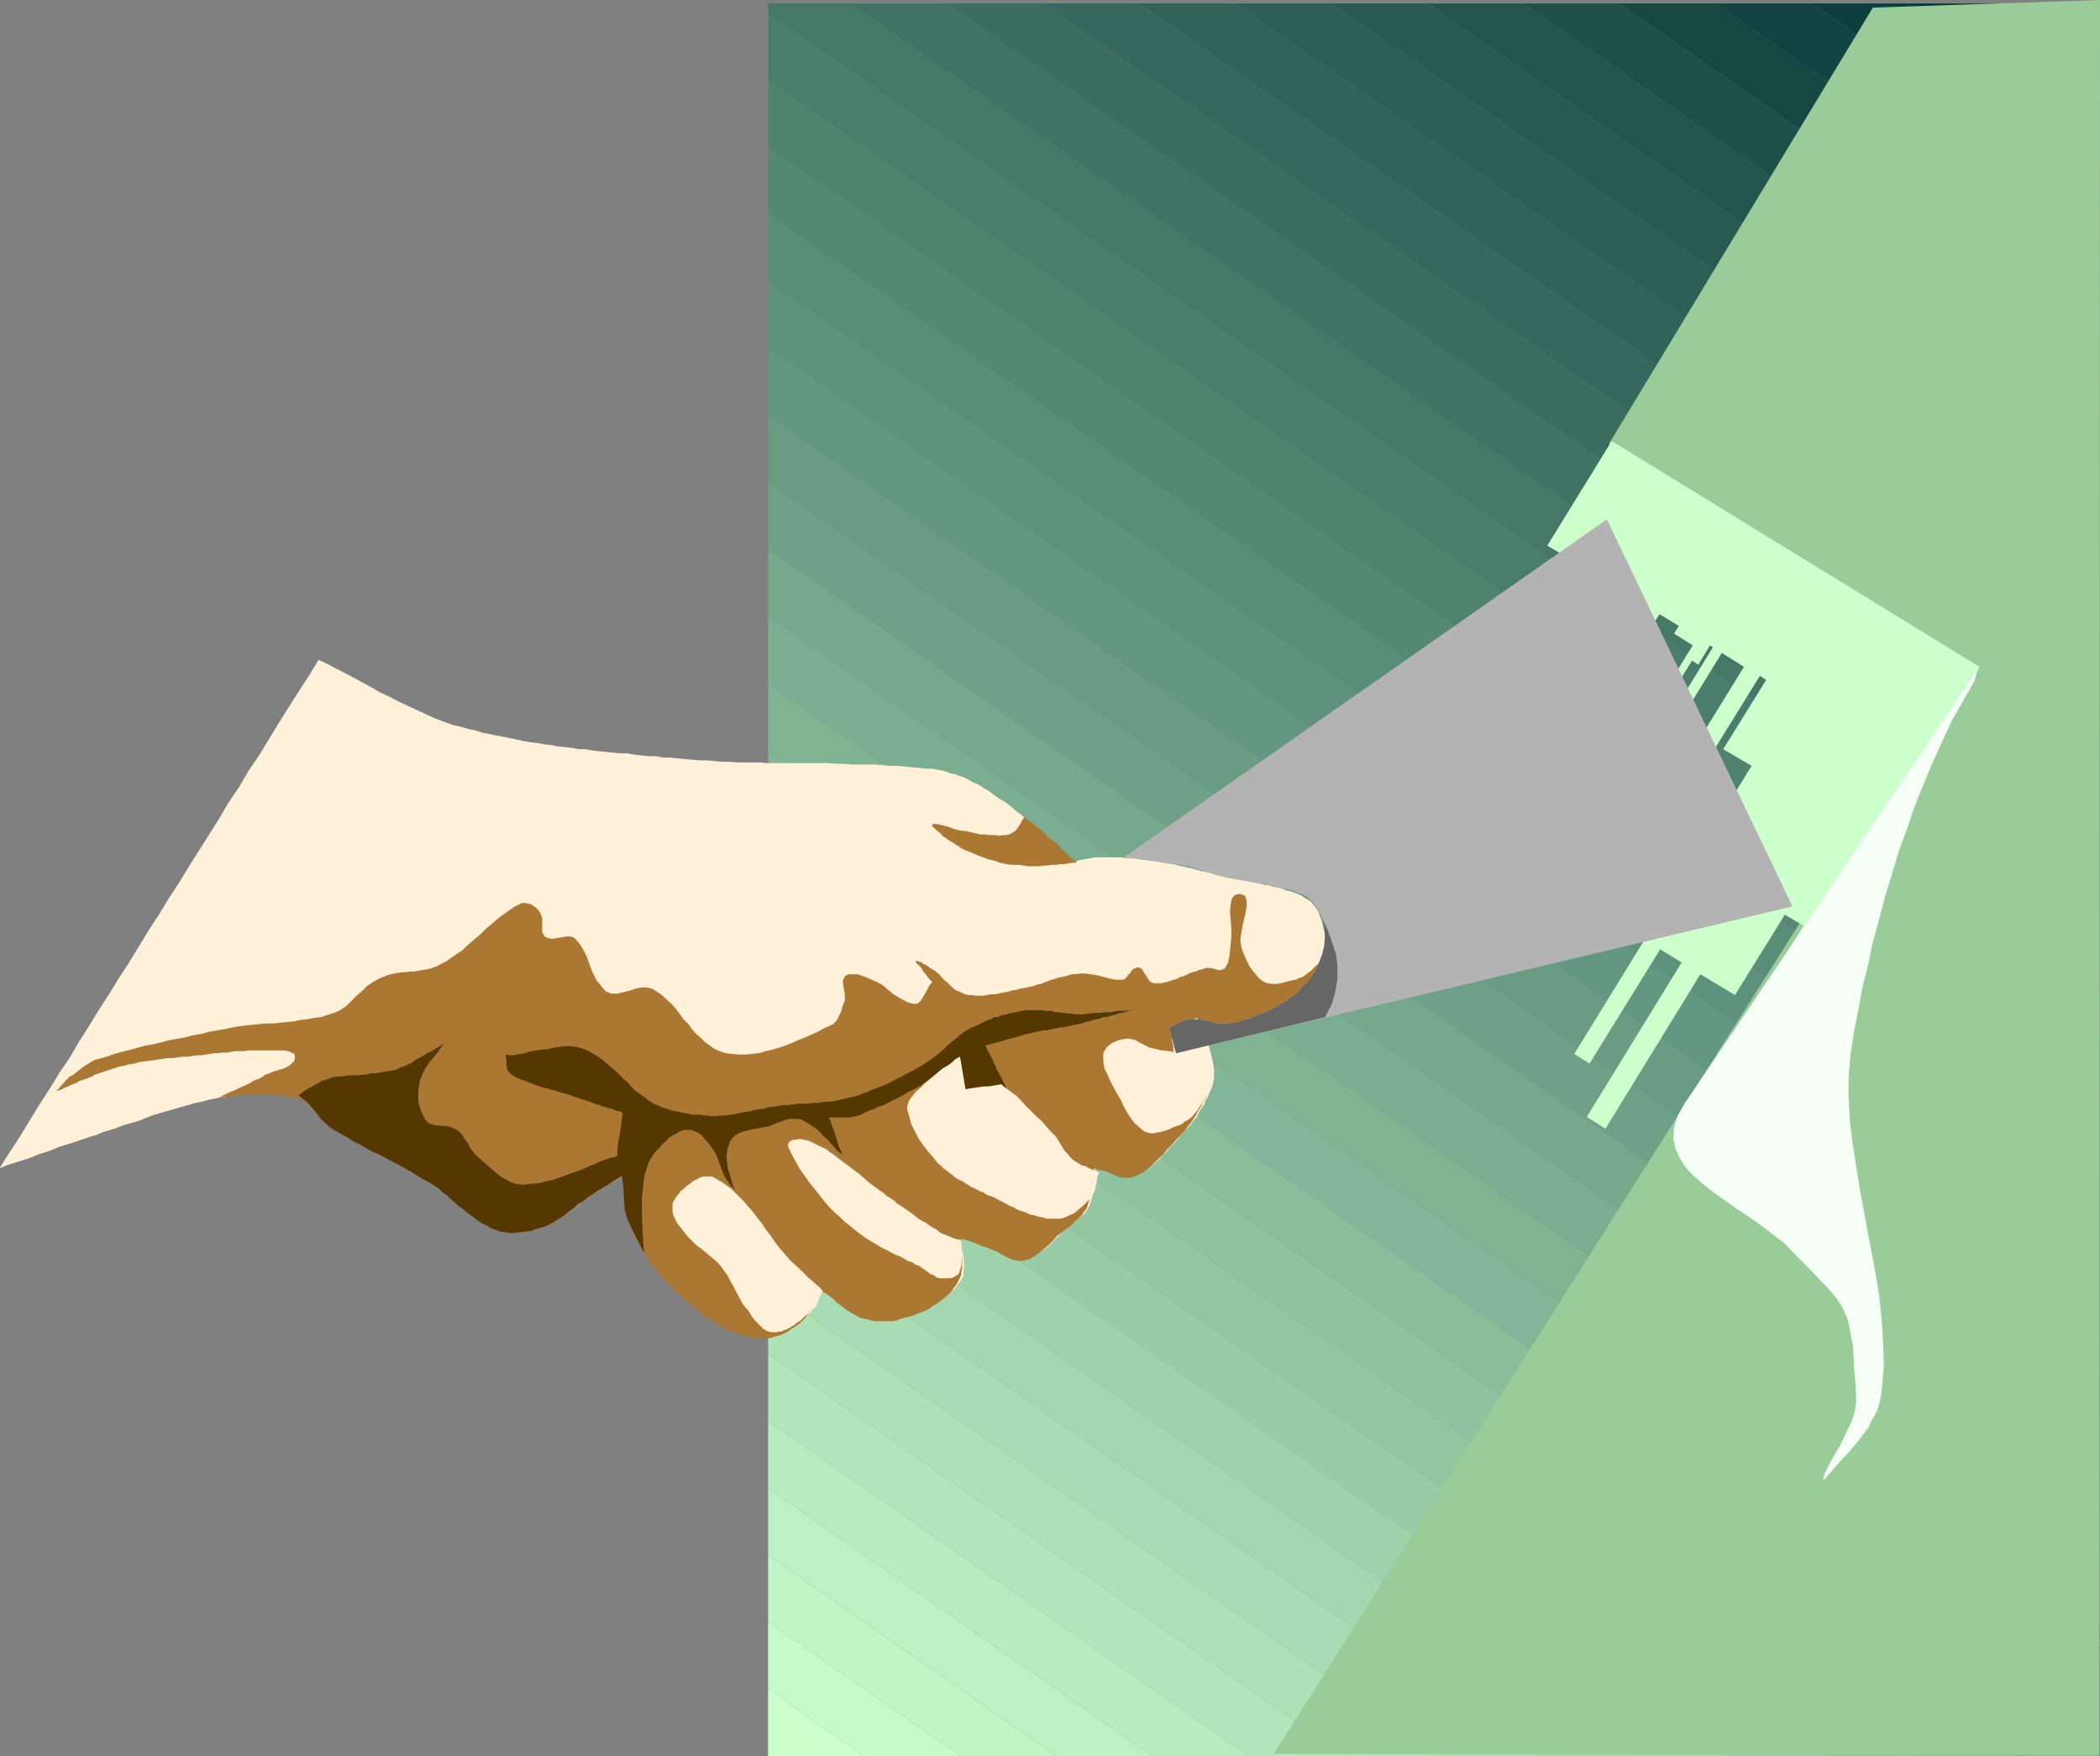
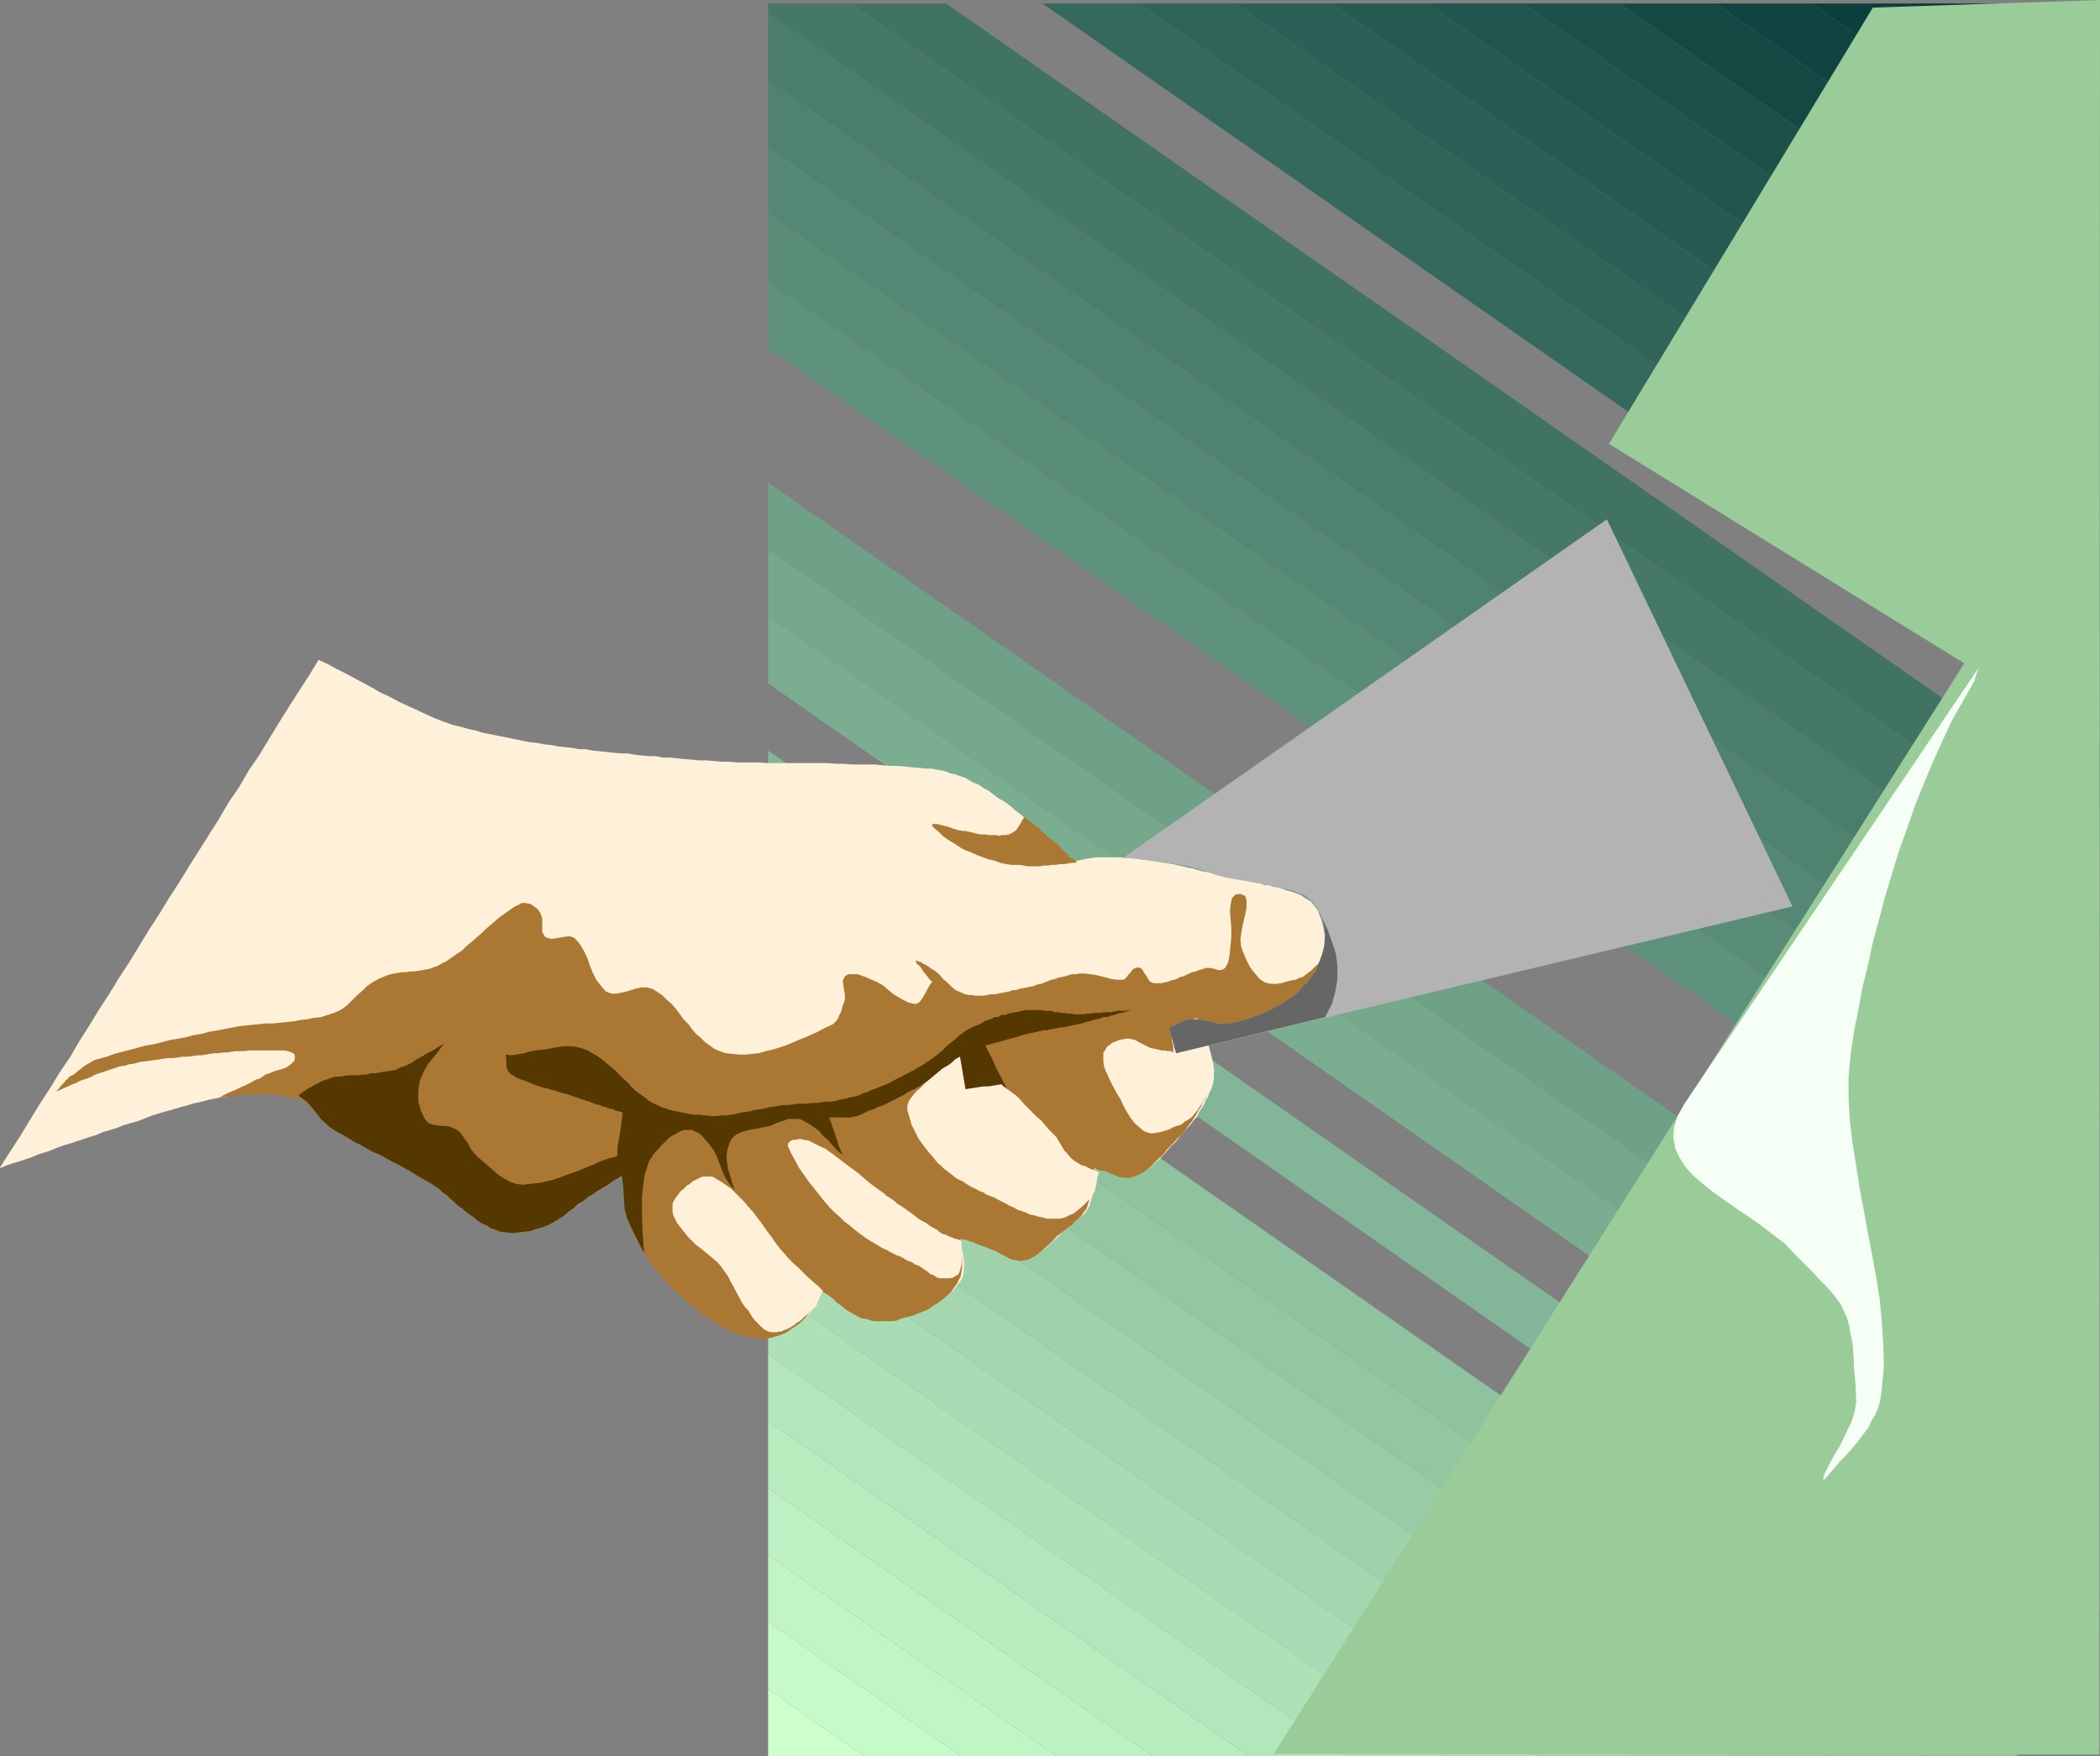
<svg xmlns="http://www.w3.org/2000/svg" xmlns:ns1="http://sodipodi.sourceforge.net/DTD/sodipodi-0.dtd" xmlns:ns2="http://www.inkscape.org/namespaces/inkscape" version="1.0" width="129.638mm" height="108.43mm" id="svg53" ns1:docname="Putty Knife.wmf">
  <rect width="100%" height="100%" fill="#808080" stroke="none" />
  <ns1:namedview id="namedview53" pagecolor="#ffffff" bordercolor="#000000" borderopacity="0.25" ns2:showpageshadow="2" ns2:pageopacity="0.0" ns2:pagecheckerboard="0" ns2:deskcolor="#d1d1d1" ns2:document-units="mm" />
  <defs id="defs1">
    <pattern id="WMFhbasepattern" patternUnits="userSpaceOnUse" width="6" height="6" x="0" y="0" />
  </defs>
  <path style="fill:#003333;fill-opacity:1;fill-rule:evenodd;stroke:none" d="M 489.809,16.483 V 0.808 h -22.301 z" id="path1" />
  <path style="fill:#063939;fill-opacity:1;fill-rule:evenodd;stroke:none" d="M 489.809,16.483 V 31.997 L 445.046,0.808 h 22.462 z" id="path2" />
  <path style="fill:#0b3e3c;fill-opacity:1;fill-rule:evenodd;stroke:none" d="M 489.809,31.997 V 47.51 L 422.745,0.808 H 445.046 L 489.809,31.997 Z" id="path3" />
  <path style="fill:#104341;fill-opacity:1;fill-rule:evenodd;stroke:none" d="M 489.809,47.51 V 63.347 L 400.283,0.808 h 22.462 z" id="path4" />
  <path style="fill:#154843;fill-opacity:1;fill-rule:evenodd;stroke:none" d="M 489.809,63.347 V 79.022 L 377.82,0.808 h 22.462 z" id="path5" />
  <path style="fill:#1d5049;fill-opacity:1;fill-rule:evenodd;stroke:none" d="M 489.809,78.86 V 94.535 L 355.358,0.808 h 22.462 L 489.809,79.022 v 0 z" id="path6" />
  <path style="fill:#22554e;fill-opacity:1;fill-rule:evenodd;stroke:none" d="M 489.809,94.535 V 110.211 L 333.057,0.808 H 355.358 L 489.809,94.535 Z" id="path7" />
  <path style="fill:#275a50;fill-opacity:1;fill-rule:evenodd;stroke:none" d="m 489.809,110.211 v 15.675 L 310.595,0.808 h 22.462 z" id="path8" />
  <path style="fill:#2c5f55;fill-opacity:1;fill-rule:evenodd;stroke:none" d="m 489.809,125.886 v 15.675 L 288.132,0.808 h 22.462 L 489.809,125.886 Z" id="path9" />
  <path style="fill:#316458;fill-opacity:1;fill-rule:evenodd;stroke:none" d="m 489.809,141.561 v 15.675 L 265.67,0.808 h 22.462 z" id="path10" />
  <path style="fill:#36695d;fill-opacity:1;fill-rule:evenodd;stroke:none" d="m 489.809,157.074 v 15.675 L 243.208,0.808 H 265.67 L 489.809,157.236 v 0 z" id="path11" />
-   <path style="fill:#3b6e5f;fill-opacity:1;fill-rule:evenodd;stroke:none" d="M 489.809,172.749 V 188.425 L 220.745,0.808 h 22.462 z" id="path12" />
+   <path style="fill:#3b6e5f;fill-opacity:1;fill-rule:evenodd;stroke:none" d="M 489.809,172.749 V 188.425 h 22.462 z" id="path12" />
  <path style="fill:#407364;fill-opacity:1;fill-rule:evenodd;stroke:none" d="m 489.809,188.425 v 15.675 L 198.445,0.808 h 22.301 L 489.809,188.425 Z" id="path13" />
  <path style="fill:#457867;fill-opacity:1;fill-rule:evenodd;stroke:none" d="m 489.809,204.1 v 15.675 L 179.214,3.07 V 0.808 h 19.23 z" id="path14" />
  <path style="fill:#4a7d6c;fill-opacity:1;fill-rule:evenodd;stroke:none" d="m 489.809,219.775 v 15.514 L 179.214,18.745 V 3.07 L 489.809,219.775 Z" id="path15" />
  <path style="fill:#50836f;fill-opacity:1;fill-rule:evenodd;stroke:none" d="m 489.809,235.288 v 15.675 L 179.214,34.421 V 18.745 l 310.595,216.543 z" id="path16" />
  <path style="fill:#558874;fill-opacity:1;fill-rule:evenodd;stroke:none" d="m 489.809,250.963 v 15.675 L 179.214,49.934 V 34.421 L 489.809,250.963 Z" id="path17" />
  <path style="fill:#5a8d77;fill-opacity:1;fill-rule:evenodd;stroke:none" d="M 489.809,266.639 V 282.314 L 179.214,65.771 V 49.934 Z" id="path18" />
  <path style="fill:#5f927c;fill-opacity:1;fill-rule:evenodd;stroke:none" d="m 489.809,282.314 v 15.675 L 179.214,81.284 V 65.771 L 489.809,282.314 Z" id="path19" />
-   <path style="fill:#649781;fill-opacity:1;fill-rule:evenodd;stroke:none" d="m 489.809,297.989 v 15.514 L 179.214,97.121 V 81.284 Z" id="path20" />
-   <path style="fill:#699c83;fill-opacity:1;fill-rule:evenodd;stroke:none" d="m 489.809,313.502 v 15.675 L 179.214,112.635 V 97.121 Z" id="path21" />
  <path style="fill:#6ea188;fill-opacity:1;fill-rule:evenodd;stroke:none" d="m 489.809,329.177 v 15.675 L 179.214,128.148 V 112.635 l 310.595,216.543 z" id="path22" />
  <path style="fill:#76a98b;fill-opacity:1;fill-rule:evenodd;stroke:none" d="m 489.809,344.853 v 15.675 L 179.214,143.823 v -15.675 z" id="path23" />
  <path style="fill:#7bae90;fill-opacity:1;fill-rule:evenodd;stroke:none" d="M 489.809,360.528 V 376.041 L 179.214,159.498 v -15.675 z" id="path24" />
-   <path style="fill:#80b392;fill-opacity:1;fill-rule:evenodd;stroke:none" d="m 489.809,376.041 v 15.675 L 179.214,175.173 V 159.498 L 489.809,376.041 Z" id="path25" />
  <path style="fill:#83b698;fill-opacity:1;fill-rule:evenodd;stroke:none" d="m 489.809,391.716 v 15.675 L 179.214,190.687 v -15.514 z" id="path26" />
-   <path style="fill:#8abd9a;fill-opacity:1;fill-rule:evenodd;stroke:none" d="m 489.809,407.391 v 2.424 H 470.902 L 179.214,206.524 v -15.837 z" id="path27" />
  <path style="fill:#8fc29f;fill-opacity:1;fill-rule:evenodd;stroke:none" d="M 470.902,409.815 H 448.439 L 179.214,222.037 V 206.524 l 291.688,203.292 z" id="path28" />
  <path style="fill:#94c7a1;fill-opacity:1;fill-rule:evenodd;stroke:none" d="M 448.439,409.815 H 425.977 L 179.214,237.874 v -15.837 l 269.225,187.778 z" id="path29" />
  <path style="fill:#99cca6;fill-opacity:1;fill-rule:evenodd;stroke:none" d="M 425.977,409.815 H 403.676 L 179.214,253.387 v -15.514 l 246.763,171.941 z" id="path30" />
  <path style="fill:#9fd2aa;fill-opacity:1;fill-rule:evenodd;stroke:none" d="M 403.676,409.815 H 381.052 L 179.214,269.063 v -15.675 l 224.462,156.428 z" id="path31" />
  <path style="fill:#a4d7af;fill-opacity:1;fill-rule:evenodd;stroke:none" d="M 381.052,409.815 H 358.752 L 179.214,284.576 v -15.514 l 201.838,140.753 z" id="path32" />
  <path style="fill:#a9dcb4;fill-opacity:1;fill-rule:evenodd;stroke:none" d="M 358.752,409.815 H 336.289 L 179.214,300.413 v -15.837 l 179.537,125.239 z" id="path33" />
  <path style="fill:#aee1b6;fill-opacity:1;fill-rule:evenodd;stroke:none" d="M 336.289,409.815 H 313.827 L 179.214,315.926 V 300.413 l 157.075,109.403 z" id="path34" />
  <path style="fill:#b3e6bb;fill-opacity:1;fill-rule:evenodd;stroke:none" d="M 313.827,409.815 H 291.364 L 179.214,331.601 v -15.675 l 134.613,93.889 z" id="path35" />
  <path style="fill:#b8ebbe;fill-opacity:1;fill-rule:evenodd;stroke:none" d="M 291.364,409.815 H 268.902 l -89.688,-62.539 v -15.675 l 112.15,78.214 z" id="path36" />
  <path style="fill:#bdf0c3;fill-opacity:1;fill-rule:evenodd;stroke:none" d="M 268.902,409.815 H 246.44 L 179.214,362.952 v -15.675 l 89.688,62.539 z" id="path37" />
  <path style="fill:#c2f5c5;fill-opacity:1;fill-rule:evenodd;stroke:none" d="M 246.44,409.815 H 224.139 L 179.214,378.465 v -15.514 l 67.226,46.864 z" id="path38" />
  <path style="fill:#c7faca;fill-opacity:1;fill-rule:evenodd;stroke:none" d="M 224.139,409.815 H 201.515 L 179.214,394.14 v -15.675 l 44.925,31.35 z" id="path39" />
  <path style="fill:#ccffcc;fill-opacity:1;fill-rule:evenodd;stroke:none" d="M 201.515,409.815 H 179.214 V 394.14 l 22.301,15.675 z" id="path40" />
  <path style="fill:#99cc99;fill-opacity:1;fill-rule:evenodd;stroke:none" d="M 458.297,154.812 375.396,103.585 436.966,1.778 489.971,0 l -0.162,409.492 -192.627,-0.162 z" id="path41" />
-   <path style="fill:#ccffcc;fill-opacity:1;fill-rule:evenodd;stroke:none" d="m 372.649,134.45 3.717,2.262 -19.069,31.189 2.101,1.293 19.069,-31.027 2.909,1.616 -0.97,1.778 1.454,0.808 1.131,-1.616 1.454,0.97 -39.754,64.316 2.909,1.778 39.592,-64.478 4.525,2.747 -1.131,1.778 4.363,2.747 -25.533,41.531 1.454,0.808 23.917,-38.784 1.454,0.97 2.747,-4.525 0.646,0.485 -18.099,29.411 2.101,1.293 18.099,-29.411 5.171,3.232 -33.451,54.297 3.555,2.101 33.613,-54.297 1.454,0.97 -10.019,16.16 6.626,3.878 -41.37,67.225 3.555,2.262 16.483,-26.664 5.01,3.07 -22.139,36.037 4.363,2.747 22.139,-36.037 8.08,4.848 11.635,-18.745 4.363,2.586 -24.886,40.561 2.747,1.778 63.186,-102.777 -85.81,-52.681 -15.029,24.401 4.363,2.586 -9.858,16.16 4.363,2.747 -17.453,26.179 2.747,1.778 27.472,-42.339 z" id="path42" />
  <path style="fill:#fff0d9;fill-opacity:1;fill-rule:evenodd;stroke:none" d="m 0,272.456 2.262,-3.555 2.424,-3.717 2.262,-3.717 2.262,-3.717 2.424,-3.717 2.262,-3.717 2.424,-3.555 2.262,-3.878 2.262,-3.555 2.262,-3.717 2.424,-3.717 2.262,-3.717 2.424,-3.717 2.262,-3.717 2.262,-3.717 2.424,-3.717 2.262,-3.717 2.424,-3.717 2.262,-3.717 2.262,-3.555 2.424,-3.878 2.262,-3.555 2.262,-3.878 2.424,-3.555 2.262,-3.878 2.424,-3.555 2.262,-3.717 2.262,-3.717 2.424,-3.878 2.262,-3.555 2.424,-3.717 2.262,-3.717 2.101,0.97 2.101,1.131 1.939,0.97 2.101,1.131 2.101,1.131 2.101,1.131 1.939,1.131 2.101,0.97 2.101,1.131 2.101,0.97 2.101,0.97 2.101,0.97 2.101,0.97 2.101,0.808 2.262,0.808 2.101,0.485 1.616,0.485 1.616,0.323 1.454,0.485 1.616,0.323 1.616,0.323 1.616,0.323 1.616,0.323 1.616,0.323 1.454,0.323 1.778,0.323 1.616,0.162 1.616,0.323 1.616,0.162 1.616,0.323 1.616,0.162 1.616,0.162 1.616,0.323 h 1.616 l 1.616,0.323 1.616,0.162 1.616,0.162 1.616,0.162 1.778,0.162 h 1.454 l 1.778,0.323 1.616,0.162 1.616,0.162 h 1.616 l 1.616,0.323 h 1.616 l 1.616,0.162 1.616,0.162 1.778,0.162 1.778,0.162 h 1.778 l 1.778,0.162 1.778,0.162 h 1.778 l 1.778,0.162 h 1.778 1.778 1.778 l 1.778,0.162 h 1.778 1.778 1.778 1.778 1.778 1.778 1.778 1.778 l 1.939,0.162 h 1.616 l 1.939,0.162 h 1.616 1.778 1.939 l 1.778,0.162 1.778,0.162 h 1.616 l 1.939,0.162 1.616,0.162 1.778,0.162 1.778,0.162 h 0.97 l 0.97,0.162 0.808,0.162 0.97,0.162 0.97,0.323 0.808,0.323 0.97,0.162 0.808,0.323 0.97,0.323 0.808,0.323 0.808,0.485 0.808,0.485 0.97,0.323 0.808,0.485 0.646,0.485 0.97,0.485 1.293,0.97 1.293,0.97 1.454,0.808 1.293,0.97 1.293,1.131 1.293,0.97 1.131,1.131 1.293,0.97 1.293,1.131 1.293,1.131 1.131,1.131 1.454,0.97 1.131,1.131 1.293,1.131 1.293,1.131 1.293,0.97 0.97,-0.323 0.808,-0.162 0.97,-0.162 0.97,-0.162 0.97,-0.162 h 0.97 0.97 0.97 0.97 0.97 0.97 l 0.97,0.162 h 0.97 1.131 l 0.808,0.162 0.97,0.162 h 1.131 l 1.131,0.162 1.131,0.162 0.97,0.323 1.131,0.162 0.97,0.162 1.131,0.162 1.131,0.323 0.97,0.162 1.131,0.323 1.131,0.162 0.97,0.323 1.131,0.323 1.131,0.162 1.131,0.323 0.97,0.162 0.97,0.323 h 1.131 l 0.97,0.323 0.97,0.162 0.97,0.162 1.131,0.323 0.97,0.162 0.97,0.162 0.808,0.323 0.97,0.162 0.808,0.162 0.808,0.323 h 0.97 l 0.808,0.323 0.808,0.162 0.97,0.162 0.808,0.323 0.808,0.323 0.97,0.162 0.808,0.323 0.808,0.323 0.808,0.323 0.646,0.485 0.808,0.485 0.808,0.485 0.485,0.646 0.646,0.808 0.485,0.646 0.323,0.97 0.323,0.808 0.323,0.97 0.162,0.808 0.485,2.101 v 2.101 l -0.162,2.101 -0.808,1.939 -0.323,1.131 -0.646,0.97 -0.485,0.97 -0.646,1.131 -0.808,0.808 -0.808,0.97 -0.808,0.808 -0.808,0.646 -0.808,0.646 -0.646,0.485 -0.808,0.485 -0.808,0.485 -0.646,0.485 -0.808,0.485 -0.97,0.485 -0.646,0.485 -0.97,0.485 -0.808,0.323 -0.808,0.323 -0.808,0.485 -0.97,0.162 -0.808,0.323 -0.808,0.323 -0.808,0.162 -0.808,0.162 -0.646,0.162 -0.646,0.162 h -0.808 -0.646 -0.646 l -0.808,-0.162 h -0.646 l -0.808,-0.162 h -0.646 l -0.808,-0.162 h -0.646 -0.808 -0.646 l -0.646,-0.162 h -0.808 l 0.646,1.454 0.646,1.454 0.808,1.616 0.646,1.454 0.646,1.454 0.485,1.616 0.485,1.454 0.323,1.616 0.162,0.97 -0.162,0.808 -0.162,0.97 -0.323,0.97 -0.485,0.97 -0.323,0.97 -0.485,0.646 -0.323,0.97 -0.646,0.97 -0.646,0.97 -0.485,1.131 -0.808,0.808 -0.646,0.97 -0.808,0.808 -0.808,0.97 -0.808,0.808 -0.97,1.293 -1.293,1.293 -1.131,1.293 -1.131,1.293 -1.293,1.131 -1.293,1.131 -1.454,0.808 -1.454,0.808 -1.131,0.162 h -1.293 -1.293 l -1.293,-0.323 -1.293,-0.323 -1.131,-0.485 -1.293,-0.162 -1.131,-0.323 -0.323,2.262 v 2.262 l -0.323,2.101 -0.646,2.101 -0.485,0.808 -0.485,0.808 -0.808,0.808 -0.808,0.646 -0.808,0.646 -0.808,0.646 -0.808,0.646 -0.808,0.646 -0.97,0.97 -0.97,0.97 -0.97,0.97 -0.97,0.97 -1.131,0.808 -1.131,0.808 -1.131,0.646 -1.293,0.323 -1.131,0.162 -1.131,-0.162 -1.131,-0.323 -1.131,-0.646 -1.131,-0.646 -1.131,-0.485 -1.131,-0.485 -1.131,-0.485 -0.808,-0.162 -0.97,-0.162 -0.646,-0.323 h -0.97 l -0.808,-0.323 -0.808,-0.162 -0.97,-0.162 -0.646,-0.162 0.162,2.101 0.485,2.101 0.162,2.101 -0.162,2.101 -0.323,0.97 -0.485,0.808 -0.646,0.808 -0.646,0.808 -0.646,0.808 -0.808,0.646 -0.97,0.646 -0.808,0.646 -0.97,0.808 -1.131,0.485 -1.293,0.646 -1.131,0.485 -1.131,0.485 -1.293,0.323 -1.293,0.323 -1.131,0.323 -0.97,0.162 -0.97,0.162 h -1.131 -1.131 -1.131 l -0.808,-0.162 -1.131,-0.162 -0.97,-0.323 -1.293,-0.485 -1.293,-0.646 -1.293,-0.808 -1.293,-0.646 -1.131,-0.808 -1.293,-0.97 -1.131,-0.646 -1.293,-0.808 -0.485,0.808 -0.485,0.808 -0.485,0.97 -0.323,0.808 -0.485,0.97 -0.485,0.808 -0.646,0.646 -0.646,0.646 -0.808,0.646 -0.97,0.808 -0.97,0.646 -1.131,0.646 -0.97,0.485 -1.131,0.323 -0.97,0.323 -1.293,0.162 h -0.808 -0.646 -0.808 l -0.646,-0.162 -0.808,-0.162 -0.808,-0.162 -0.646,-0.162 -0.808,-0.162 -0.646,-0.323 -0.808,-0.323 -0.646,-0.323 -0.808,-0.162 -0.646,-0.485 -0.646,-0.162 -0.808,-0.485 -0.646,-0.323 -0.808,-0.646 -0.97,-0.485 -0.808,-0.646 -0.97,-0.808 -0.97,-0.646 -0.97,-0.646 -0.808,-0.808 -0.808,-0.808 -0.97,-0.646 -0.808,-0.808 -0.808,-0.808 -0.808,-0.808 -0.808,-0.97 -0.646,-0.808 -0.97,-0.808 -0.646,-0.808 -1.131,-1.454 -0.97,-1.454 -0.97,-1.454 -0.97,-1.616 -0.97,-1.454 -0.646,-1.616 -0.808,-1.616 -0.808,-1.616 -0.646,-2.424 -0.485,-2.424 -0.323,-2.586 -0.323,-2.424 -1.131,0.808 -0.97,0.485 -1.131,0.646 -0.97,0.808 -1.131,0.646 -0.97,0.646 -0.97,0.646 -1.131,0.646 -1.131,0.808 -1.131,0.97 -1.293,0.808 -1.131,0.97 -1.131,0.808 -1.293,0.808 -1.293,0.646 -1.454,0.485 -1.131,0.485 -1.454,0.323 -1.454,0.162 -1.293,0.162 h -1.454 -1.293 l -1.293,-0.162 -1.293,-0.485 -1.131,-0.485 -0.97,-0.485 -0.97,-0.485 -0.97,-0.808 -0.97,-0.646 -0.97,-0.646 -0.97,-0.808 -0.808,-0.646 -0.97,-0.808 -0.97,-0.646 -0.808,-0.808 -0.97,-0.808 -0.808,-0.646 -0.97,-0.808 -0.97,-0.646 -0.97,-0.646 -1.454,-0.808 -1.293,-0.97 -1.616,-0.646 -1.454,-0.97 -1.454,-0.808 -1.454,-0.808 -1.616,-0.808 -1.454,-0.808 -1.616,-0.646 -1.454,-0.808 -1.616,-0.808 -1.293,-0.808 -1.616,-0.97 -1.293,-0.808 -1.616,-0.808 -1.293,-0.97 -1.131,-0.646 -0.646,-0.97 -0.97,-0.97 -0.808,-0.97 -0.808,-1.131 -0.97,-0.808 -0.97,-0.646 -0.97,-0.485 -1.293,-0.162 -1.131,-0.323 h -1.293 l -1.293,-0.162 H 63.994 62.862 61.57 60.277 l -1.131,0.162 h -1.293 l -1.293,0.162 -1.293,0.162 -1.131,0.162 -1.293,0.323 -1.293,0.162 -1.131,0.162 -1.616,0.323 -1.778,0.485 -1.616,0.323 -1.616,0.485 -1.778,0.485 -1.616,0.485 -1.778,0.485 -1.616,0.485 -1.616,0.485 -1.616,0.646 -1.616,0.646 -1.778,0.485 -1.616,0.485 -1.616,0.646 -1.616,0.485 -1.616,0.485 -1.454,0.646 -1.616,0.485 -1.454,0.485 -1.454,0.485 -1.454,0.485 -1.616,0.485 -1.454,0.485 -1.454,0.646 -1.454,0.485 -1.616,0.485 -1.454,0.646 -1.454,0.485 -1.454,0.485 -1.616,0.485 -1.454,0.485 L 0,272.618 v 0 z" id="path43" />
  <path style="fill:#ab7834;fill-opacity:1;fill-rule:evenodd;stroke:none" d="m 308.332,224.3 -0.485,1.131 -0.646,1.131 -0.646,1.131 -0.808,1.131 -0.97,0.97 -0.97,0.97 -0.808,0.97 -0.97,0.646 -0.646,0.646 -0.808,0.485 -0.808,0.485 -0.646,0.485 -0.808,0.485 -0.808,0.485 -0.808,0.485 -0.808,0.485 -0.808,0.485 -0.97,0.323 -0.646,0.323 -0.97,0.323 -0.808,0.485 -0.808,0.162 -0.97,0.323 -0.808,0.162 -1.293,0.323 h -1.293 -1.293 l -1.454,-0.323 -1.293,-0.162 -1.293,-0.323 -1.454,-0.162 h -1.293 l 0.485,1.454 0.646,1.454 0.646,1.616 0.646,1.616 0.485,1.616 0.485,1.616 0.323,1.616 0.162,1.454 v 0.97 0.97 l -0.162,0.97 -0.323,0.97 -0.323,0.97 -0.323,0.808 -0.646,0.97 -0.323,0.808 -0.646,0.97 -0.485,0.97 -0.646,0.97 -0.646,0.97 -0.808,0.97 -0.646,0.97 -0.808,0.808 -0.808,0.808 -1.131,1.293 -1.293,1.293 -0.97,1.293 -1.293,1.131 -1.293,1.293 -1.293,1.131 -1.293,0.808 -1.454,0.646 -1.131,0.323 h -1.131 l -1.293,-0.162 -1.131,-0.485 -1.131,-0.485 -1.131,-0.485 -1.293,-0.162 -1.131,-0.485 -0.323,2.424 -0.323,2.424 -0.485,2.424 -0.646,2.101 -0.646,0.808 -0.485,0.808 -0.808,0.808 -0.808,0.646 -0.646,0.808 -0.808,0.485 -0.808,0.646 -0.808,0.646 -1.131,0.808 -0.808,0.97 -0.97,0.97 -1.131,0.97 -1.131,0.97 -1.131,0.808 -1.131,0.646 -1.131,0.323 -1.131,0.162 -1.293,-0.162 -1.131,-0.323 -1.131,-0.646 -0.97,-0.485 -1.131,-0.646 -1.293,-0.485 -1.131,-0.485 -0.646,-0.162 -0.808,-0.323 -0.808,-0.323 -0.646,-0.323 -0.646,-0.162 -0.808,-0.323 -0.808,-0.162 -0.646,-0.162 v 2.101 l 0.323,2.262 v 2.262 l -0.323,2.101 -0.485,0.97 -0.485,0.97 -0.646,0.808 -0.485,0.808 -0.808,0.808 -0.808,0.646 -0.808,0.646 -0.808,0.646 -1.131,0.646 -1.131,0.808 -1.131,0.485 -1.293,0.485 -1.131,0.485 -1.293,0.323 -1.293,0.323 -1.131,0.485 -0.97,0.162 h -1.131 -0.97 -1.131 -0.97 l -0.97,-0.162 -0.97,-0.323 -1.131,-0.162 -1.293,-0.646 -1.131,-0.646 -1.293,-0.808 -0.97,-0.808 -1.131,-0.808 -0.97,-0.97 -1.131,-0.808 -1.293,-0.808 -0.646,0.808 -0.485,0.97 -0.485,0.97 -0.646,0.97 -0.485,0.97 -0.646,0.808 -0.646,0.808 -0.646,0.646 -0.97,0.808 -0.97,0.646 -0.97,0.646 -0.97,0.646 -1.131,0.485 -1.131,0.323 -1.131,0.323 -0.97,0.162 h -0.808 -0.808 -0.646 l -0.808,-0.162 -0.646,-0.162 -0.808,-0.162 -0.808,-0.162 -0.646,-0.162 -0.808,-0.323 -0.646,-0.162 -0.808,-0.323 -0.646,-0.323 -0.646,-0.323 -0.808,-0.323 -0.646,-0.485 -0.646,-0.323 -0.97,-0.646 -0.808,-0.646 -1.131,-0.485 -0.808,-0.646 -0.808,-0.808 -0.97,-0.646 -0.97,-0.808 -0.808,-0.646 -0.808,-0.808 -0.808,-0.808 -0.97,-0.808 -0.808,-0.808 -0.646,-0.808 -0.97,-0.808 -0.646,-0.97 -0.808,-0.808 -1.131,-1.293 -0.97,-1.454 -0.97,-1.616 -0.97,-1.616 -0.808,-1.454 -0.808,-1.616 -0.808,-1.616 -0.646,-1.778 -0.646,-2.262 -0.162,-2.747 -0.162,-2.586 -0.323,-2.586 -0.97,0.646 -1.131,0.646 -1.131,0.808 -1.293,0.808 -1.131,0.646 -1.131,0.808 -1.131,0.646 -0.97,0.808 -1.293,0.808 -1.131,0.97 -1.131,0.808 -1.131,0.97 -1.293,0.808 -1.293,0.808 -1.293,0.646 -1.293,0.485 -1.293,0.323 -1.293,0.485 -1.454,0.162 -1.454,0.162 -1.293,0.162 -1.454,-0.162 -1.293,-0.162 -1.293,-0.485 -0.97,-0.323 -0.97,-0.646 -1.131,-0.485 -0.97,-0.646 -0.97,-0.808 -0.97,-0.646 -0.808,-0.646 -0.97,-0.808 -0.97,-0.646 -0.808,-0.808 -0.97,-0.808 -0.808,-0.808 -0.97,-0.646 -0.808,-0.808 -0.97,-0.646 -0.97,-0.646 -1.454,-0.808 -1.454,-0.808 -1.454,-0.97 -1.454,-0.808 -1.454,-0.808 -1.616,-0.808 -1.454,-0.808 -1.454,-0.808 -1.616,-0.646 -1.454,-0.808 -1.616,-0.97 -1.454,-0.646 -1.454,-0.97 -1.454,-0.808 -1.454,-0.808 -1.454,-0.97 -0.808,-0.808 -0.97,-0.808 -0.808,-1.131 -0.97,-0.97 -0.808,-0.97 -0.808,-0.808 -1.131,-0.808 -0.97,-0.323 -1.293,-0.162 -1.131,-0.162 -1.293,-0.323 -0.97,-0.162 h -1.293 l -1.131,-0.162 h -1.293 -1.131 l -1.131,0.162 h -1.293 l -1.131,0.162 h -1.293 l -1.131,0.323 H 52.843 l -1.293,0.162 -1.131,0.323 0.808,-0.323 0.808,-0.485 0.646,-0.323 0.646,-0.323 0.808,-0.323 0.808,-0.323 0.646,-0.323 0.646,-0.323 0.808,-0.323 0.646,-0.323 0.646,-0.323 0.808,-0.485 0.646,-0.323 0.646,-0.162 0.808,-0.485 0.646,-0.485 0.97,-0.323 1.131,-0.485 1.131,-0.323 1.131,-0.323 0.97,-0.485 0.808,-0.646 0.646,-0.646 0.162,-0.808 -0.162,-0.808 -0.646,-0.323 -0.808,-0.323 -0.97,-0.162 h -0.97 -1.293 -0.97 -0.97 -0.97 -0.97 -0.97 -1.131 l -0.97,0.162 h -0.97 -1.131 l -0.97,0.162 -0.97,0.162 h -0.97 l -1.131,0.162 h -0.97 l -0.97,0.162 -0.97,0.162 -0.97,0.162 h -0.97 l -1.131,0.162 -1.131,0.162 h -1.131 l -1.131,0.162 -1.131,0.162 h -1.131 l -1.293,0.162 -0.97,0.162 -1.131,0.162 -1.131,0.162 -1.293,0.162 -1.131,0.162 -0.97,0.323 -1.293,0.162 -0.97,0.323 -1.131,0.162 -0.97,0.323 -0.97,0.323 -0.97,0.323 -0.97,0.323 -0.97,0.323 -0.97,0.323 -0.808,0.485 -0.808,0.323 -0.97,0.323 -0.97,0.323 -0.808,0.485 -0.97,0.323 -0.97,0.485 -0.808,0.323 -0.97,0.485 -0.97,0.323 0.485,-0.485 0.323,-0.323 0.323,-0.485 0.485,-0.485 0.323,-0.323 0.323,-0.485 0.485,-0.323 0.323,-0.485 0.97,-0.485 0.808,-0.646 0.808,-0.646 0.808,-0.646 0.808,-0.485 0.808,-0.485 0.808,-0.485 1.131,-0.323 1.778,-0.485 1.778,-0.646 1.778,-0.485 1.939,-0.485 1.778,-0.485 1.778,-0.485 1.939,-0.323 1.939,-0.485 1.778,-0.485 1.939,-0.323 1.778,-0.323 1.778,-0.485 1.939,-0.323 1.778,-0.485 1.939,-0.323 1.778,-0.323 1.616,-0.323 1.616,-0.323 1.616,-0.162 1.454,-0.162 1.616,-0.162 1.616,-0.162 h 1.778 l 1.454,-0.162 1.616,-0.162 1.616,-0.162 1.616,-0.323 1.616,-0.162 1.454,-0.323 1.616,-0.162 1.454,-0.485 1.616,-0.485 1.454,-0.646 1.454,-0.97 1.131,-1.131 1.293,-1.293 1.293,-1.131 1.131,-1.131 1.454,-0.97 1.454,-0.808 0.808,-0.323 0.808,-0.323 0.97,-0.323 0.808,-0.162 0.97,-0.162 0.97,-0.162 h 0.808 l 1.131,-0.162 h 0.808 l 0.97,-0.162 0.97,-0.162 0.97,-0.162 0.808,-0.162 0.808,-0.323 0.97,-0.323 0.808,-0.485 1.293,-0.646 1.131,-0.808 1.131,-0.808 1.293,-0.808 0.97,-0.97 1.131,-0.97 1.131,-0.97 1.131,-0.97 0.97,-0.97 1.131,-0.97 1.131,-0.97 1.131,-0.97 1.131,-0.808 1.131,-0.808 1.131,-0.808 1.293,-0.646 0.646,-0.323 h 0.646 l 0.808,0.162 0.646,0.162 0.646,0.485 0.485,0.323 0.646,0.646 0.323,0.485 0.485,1.293 v 1.616 1.616 l 0.646,1.131 0.808,0.323 0.808,0.162 0.97,-0.162 0.97,-0.162 0.97,-0.162 0.97,-0.162 0.808,0.162 0.646,0.323 1.131,1.293 0.97,1.616 0.808,1.616 0.646,1.939 0.646,1.616 0.808,1.616 1.131,1.454 1.131,1.293 1.293,0.485 h 1.293 l 1.454,-0.323 1.293,-0.323 1.454,-0.485 1.454,-0.323 h 1.293 l 1.293,0.323 1.293,0.808 1.131,0.808 0.97,0.97 1.131,0.97 0.97,1.131 0.97,1.293 0.808,1.131 1.131,1.131 0.808,1.131 0.97,1.131 1.131,0.97 0.97,0.97 1.131,0.808 1.131,0.808 1.131,0.485 1.454,0.485 1.454,0.162 1.616,0.162 h 1.616 l 1.454,-0.162 1.616,-0.162 1.616,-0.485 1.454,-0.323 1.616,-0.485 1.454,-0.485 1.616,-0.646 1.454,-0.646 1.616,-0.646 1.454,-0.646 1.454,-0.646 1.454,-0.808 1.454,-0.646 0.646,-0.323 0.646,-0.646 0.485,-0.646 0.323,-0.808 0.485,-0.97 0.162,-0.808 0.323,-0.808 0.323,-0.97 v -1.293 l -0.323,-1.778 -0.162,-1.454 0.485,-0.97 0.808,-0.485 h 0.646 0.808 0.808 l 0.808,0.323 0.97,0.323 0.646,0.323 0.808,0.323 1.131,0.485 1.454,0.808 1.131,0.97 1.131,0.97 1.293,0.808 1.131,0.646 1.293,0.646 1.454,0.323 0.646,-0.162 0.485,-0.323 0.485,-0.646 0.485,-0.808 0.485,-0.808 0.485,-0.97 0.485,-0.808 0.485,-0.646 -0.646,-0.646 -0.485,-0.646 -0.485,-0.646 -0.485,-0.485 -0.323,-0.646 -0.485,-0.646 -0.646,-0.485 -0.323,-0.808 0.485,0.162 0.485,0.162 0.485,0.162 0.323,0.323 0.485,0.162 0.485,0.323 0.323,0.162 0.323,0.323 1.131,0.646 0.97,0.808 0.97,1.131 0.97,0.808 0.97,0.97 0.97,0.808 1.131,0.485 1.131,0.485 0.808,0.162 h 0.808 l 0.808,0.162 h 0.808 0.97 l 0.808,-0.162 0.808,-0.162 h 0.97 l 0.808,-0.162 0.808,-0.162 0.808,-0.162 0.97,-0.162 0.808,-0.323 h 0.808 l 0.808,-0.323 0.97,-0.162 0.808,-0.162 0.808,-0.162 0.808,-0.162 0.646,-0.323 0.97,-0.162 0.808,-0.323 0.808,-0.323 0.808,-0.323 0.808,-0.162 0.808,-0.323 0.808,-0.162 0.808,-0.162 0.97,-0.323 0.646,-0.162 h 0.97 l 0.808,-0.162 h 1.293 l 1.131,0.162 1.293,0.162 1.293,0.323 1.293,0.323 1.131,0.323 1.293,0.162 h 1.293 l 0.485,-0.162 0.485,-0.485 0.323,-0.485 0.485,-0.485 0.323,-0.485 0.485,-0.485 0.485,-0.162 0.485,-0.162 0.646,0.162 0.485,0.485 0.323,0.646 0.485,0.646 0.485,0.808 0.323,0.485 0.485,0.323 0.646,0.162 h 0.808 0.808 l 0.646,-0.162 0.808,-0.162 0.808,-0.323 0.646,-0.162 0.646,-0.162 0.808,-0.485 0.808,-0.162 0.646,-0.323 0.646,-0.323 0.808,-0.323 0.808,-0.162 0.646,-0.323 0.808,-0.162 0.808,-0.323 h 0.485 0.485 l 0.808,0.162 0.646,0.162 0.485,0.162 h 0.485 l 0.646,-0.162 0.485,-0.323 0.646,-1.131 0.323,-1.454 0.162,-1.454 0.162,-1.454 0.162,-1.778 v -1.939 l -0.162,-1.939 -0.162,-2.101 0.162,-1.616 0.323,-1.454 0.808,-0.808 1.131,-0.162 1.131,0.485 0.323,1.131 v 1.454 l -0.323,1.778 -0.485,1.939 -0.323,1.778 -0.323,1.939 0.162,1.616 0.323,1.131 0.485,1.131 0.485,1.131 0.646,1.293 0.646,0.97 0.808,0.97 0.97,1.131 0.97,0.646 0.808,0.323 1.131,0.162 h 0.97 l 1.131,-0.162 1.131,-0.323 1.131,-0.323 1.131,-0.162 0.97,-0.485 0.646,-0.162 0.646,-0.485 0.646,-0.485 0.646,-0.485 0.646,-0.646 0.485,-0.485 0.646,-0.485 z" id="path44" />
  <path style="fill:#553700;fill-opacity:1;fill-rule:evenodd;stroke:none" d="m 69.65,255.65 0.808,-0.646 0.97,-0.646 0.808,-0.485 1.131,-0.646 0.97,-0.485 0.808,-0.485 1.131,-0.323 0.808,-0.323 0.97,-0.323 h 1.131 l 0.97,-0.162 1.131,-0.162 h 0.97 1.131 l 1.131,-0.162 h 0.97 l 0.97,-0.323 h 1.131 l 0.97,-0.162 0.808,-0.162 1.131,-0.162 0.97,-0.162 0.97,-0.162 0.808,-0.485 1.454,-0.485 1.293,-0.646 1.131,-0.808 1.293,-0.646 1.293,-0.808 1.293,-0.646 1.293,-0.808 1.293,-0.808 -0.808,1.131 -0.808,1.131 -0.808,0.97 -0.808,0.97 -0.808,1.131 -0.646,1.131 -0.485,1.131 -0.485,1.131 -0.323,2.424 v 2.424 l 0.646,2.262 0.97,1.939 0.808,0.808 0.808,0.323 0.808,0.162 1.131,0.162 h 0.97 l 1.131,0.162 0.808,0.323 0.97,0.485 0.646,0.485 0.646,0.808 0.485,0.808 0.646,0.808 0.485,0.97 0.485,0.808 0.808,0.97 0.646,0.646 1.131,0.97 1.293,1.131 1.131,0.97 1.293,1.131 1.293,0.808 1.454,0.808 1.454,0.485 1.454,0.162 1.454,-0.162 1.454,-0.162 1.293,-0.162 1.293,-0.323 1.454,-0.323 1.454,-0.485 1.293,-0.485 1.293,-0.485 1.454,-0.485 1.293,-0.485 1.454,-0.646 1.293,-0.485 1.293,-0.646 1.293,-0.485 1.454,-0.485 1.454,-0.323 0.162,-2.586 0.485,-2.586 0.323,-2.424 0.323,-2.586 -0.808,-0.323 -0.808,-0.162 -0.646,-0.323 -0.808,-0.162 -0.808,-0.323 -0.808,-0.162 -0.646,-0.323 -0.808,-0.162 -0.808,-0.323 -0.808,-0.323 -0.646,-0.162 -0.808,-0.323 -0.646,-0.162 -0.808,-0.323 -0.646,-0.162 -0.808,-0.323 -0.97,-0.323 -0.808,-0.162 -0.97,-0.323 -0.97,-0.323 -0.808,-0.162 -0.97,-0.323 -0.808,-0.162 -0.97,-0.323 -0.97,-0.323 -0.808,-0.323 -0.808,-0.323 -0.808,-0.323 -0.97,-0.323 -0.808,-0.323 -0.808,-0.485 -0.808,-0.485 -0.646,-0.808 -0.323,-1.131 v -1.454 l -0.162,-1.131 0.808,0.162 h 0.97 l 0.808,-0.162 0.97,-0.162 0.97,-0.162 0.808,-0.323 0.97,-0.162 0.808,-0.162 1.454,-0.162 1.454,-0.162 1.293,-0.323 1.293,-0.162 1.293,-0.162 h 1.293 l 1.293,0.162 1.293,0.323 1.293,0.485 1.131,0.646 1.131,0.646 1.131,0.808 0.97,0.808 0.97,0.808 1.131,0.97 0.97,0.97 0.97,0.97 0.97,0.808 0.808,0.97 0.97,0.97 1.131,0.808 1.131,0.808 0.97,0.808 1.131,0.646 0.808,0.323 0.646,0.323 0.646,0.323 0.808,0.162 0.808,0.323 0.646,0.162 0.808,0.162 0.808,0.162 0.808,0.162 0.808,0.162 0.808,0.162 0.808,0.162 h 0.808 0.808 l 0.808,0.162 h 0.646 l 1.131,0.162 h 1.131 l 1.293,-0.162 h 0.97 l 1.131,-0.162 1.131,-0.162 1.131,-0.323 1.131,-0.162 1.131,-0.162 1.131,-0.323 1.131,-0.162 1.131,-0.162 1.131,-0.323 1.293,-0.162 0.97,-0.162 1.131,-0.162 h 1.131 l 0.97,-0.162 1.131,-0.162 h 1.131 1.131 l 1.131,-0.162 h 1.131 l 0.97,-0.162 1.131,-0.162 h 1.131 l 1.131,-0.162 1.131,-0.323 0.97,-0.162 1.131,-0.323 0.97,-0.162 1.131,-0.323 0.97,-0.485 1.131,-0.323 0.97,-0.485 0.97,-0.323 1.131,-0.485 0.97,-0.323 0.97,-0.485 0.97,-0.485 0.808,-0.485 1.131,-0.485 0.808,-0.485 0.97,-0.485 0.97,-0.485 0.97,-0.646 0.97,-0.485 0.97,-0.646 1.454,-0.97 1.293,-0.97 1.293,-1.131 1.131,-1.131 1.454,-1.131 1.293,-1.131 1.293,-0.97 1.454,-0.808 0.808,-0.323 0.808,-0.323 0.646,-0.323 0.808,-0.485 0.808,-0.323 0.646,-0.162 0.808,-0.485 h 0.808 l 0.808,-0.485 h 0.808 l 0.808,-0.323 0.808,-0.162 0.97,-0.162 0.646,-0.162 0.808,-0.162 0.808,-0.162 h 0.808 0.646 0.646 0.97 0.646 l 0.808,0.162 h 0.646 0.808 l 0.808,0.323 h 0.808 l 0.646,0.162 h 0.808 l 0.646,0.162 h 0.97 l 0.646,0.162 h 0.808 0.646 0.808 l 0.808,-0.162 h 0.646 l 0.97,-0.162 h 0.808 0.808 l 0.808,-0.162 h 0.808 0.808 l 0.646,-0.162 0.808,-0.162 h 0.808 0.808 l 0.97,-0.162 h 0.646 l -0.808,0.162 -0.808,0.323 -0.808,0.162 -0.808,0.162 -0.808,0.323 -0.808,0.162 -0.808,0.323 h -0.97 l -0.646,0.323 -0.808,0.162 -0.808,0.162 -0.808,0.323 -0.97,0.162 -0.808,0.323 -0.808,0.162 -0.808,0.162 -0.808,0.162 -0.646,0.162 -0.808,0.162 -0.808,0.162 h -0.646 l -0.646,0.162 -0.808,0.162 -0.808,0.162 -0.646,0.162 h -0.808 l -0.646,0.162 -0.808,0.162 -0.646,0.162 -0.808,0.162 -0.646,0.162 -0.808,0.162 -1.131,0.323 -0.97,0.323 -1.293,0.323 -1.131,0.323 -1.131,0.323 -1.131,0.323 -1.293,0.323 -1.131,0.323 0.646,1.454 0.808,1.454 0.646,1.454 0.646,1.454 0.808,1.454 0.646,1.293 0.646,1.454 0.646,1.454 -0.646,0.162 h -0.646 -0.646 l -0.485,-0.162 -0.646,-0.162 -0.646,-0.162 -0.485,-0.162 h -0.646 -0.808 l -0.808,0.162 h -0.808 l -0.808,0.162 -0.808,0.162 -0.808,-0.162 -0.485,-0.162 -0.485,-0.323 -0.646,-1.778 -0.485,-2.101 -0.162,-2.101 -0.162,-1.939 -0.97,0.808 -0.97,0.808 -0.97,0.808 -0.97,0.808 -0.97,0.808 -0.97,0.808 -0.97,0.485 -1.131,0.646 -0.808,0.646 -0.97,0.485 -0.97,0.485 -0.97,0.485 -0.97,0.646 -0.97,0.485 -0.97,0.485 -0.97,0.485 -0.97,0.485 -0.97,0.485 -1.131,0.323 -0.808,0.485 -1.131,0.323 -0.97,0.485 -0.97,0.485 -0.97,0.323 -0.808,0.162 -0.808,0.162 h -0.808 -0.808 -0.808 -0.808 -0.808 -0.808 l 0.485,1.131 0.323,1.131 0.485,1.131 0.323,1.131 0.323,0.97 0.323,1.131 0.485,1.131 0.485,0.97 -1.293,-0.97 -1.131,-1.293 -0.97,-1.131 -1.293,-1.131 -0.97,-1.131 -1.293,-0.97 -1.293,-0.808 -1.454,-0.808 -0.808,-0.162 h -1.131 -0.97 l -0.97,0.323 -0.97,0.323 -0.97,0.323 -0.97,0.485 -0.97,0.323 -1.131,0.162 -1.293,0.323 -1.293,0.162 -1.293,0.323 -1.131,0.323 -1.131,0.485 -0.808,0.646 -0.646,0.808 -0.485,1.293 -0.323,1.131 -0.162,1.454 0.162,1.293 0.162,1.454 0.485,1.454 0.485,1.778 0.646,1.778 -1.131,-1.293 -0.97,-1.454 -0.646,-1.293 -0.485,-1.293 -0.485,-1.293 -0.485,-1.293 -0.646,-1.293 -0.808,-1.131 -0.485,-0.646 -0.646,-0.646 -0.485,-0.646 -0.646,-0.646 -0.646,-0.485 -0.808,-0.323 -0.646,-0.323 h -0.808 -0.97 l -0.97,0.323 -0.808,0.485 -0.97,0.485 -0.97,0.646 -0.646,0.808 -0.808,0.646 -0.646,0.808 -0.646,0.646 -0.808,0.97 -0.485,0.808 -0.485,0.808 -0.323,0.97 -0.323,0.97 -0.323,0.97 -0.162,0.97 -0.485,4.202 v 4.202 l 0.162,4.525 0.323,4.363 -0.485,-0.808 -0.485,-0.97 -0.485,-0.97 -0.485,-0.97 -0.485,-0.97 -0.485,-0.97 -0.485,-1.131 -0.485,-0.97 -0.646,-2.262 -0.162,-2.747 -0.162,-2.586 -0.323,-2.586 -0.97,0.646 -1.131,0.646 -1.131,0.808 -1.293,0.808 -1.131,0.646 -1.131,0.808 -1.131,0.646 -0.97,0.808 -1.293,0.808 -1.131,0.97 -1.131,0.808 -1.131,0.97 -1.293,0.808 -1.293,0.808 -1.293,0.646 -1.293,0.485 -1.293,0.323 -1.293,0.485 -1.454,0.162 -1.454,0.162 -1.293,0.162 -1.454,-0.162 -1.293,-0.162 -1.293,-0.485 -0.97,-0.323 -0.97,-0.646 -1.131,-0.485 -0.97,-0.646 -0.97,-0.808 -0.97,-0.646 -0.808,-0.646 -0.97,-0.808 -0.97,-0.646 -0.808,-0.808 -0.97,-0.808 -0.808,-0.808 -0.97,-0.646 -0.808,-0.808 -0.97,-0.646 -0.97,-0.646 -1.454,-0.808 -1.454,-0.808 -1.454,-0.97 -1.454,-0.808 -1.454,-0.808 -1.616,-0.808 -1.454,-0.808 -1.454,-0.808 -1.616,-0.646 -1.454,-0.808 -1.616,-0.97 -1.454,-0.646 -1.454,-0.97 -1.454,-0.808 -1.454,-0.808 -1.454,-0.97 -0.808,-0.808 -0.97,-0.808 -0.808,-1.131 -0.808,-0.97 -0.808,-0.97 -0.97,-1.131 -0.97,-0.646 -0.97,-0.808 z" id="path45" />
  <path style="fill:#ab7834;fill-opacity:1;fill-rule:evenodd;stroke:none" d="m 251.126,201.191 -0.646,-0.646 -0.808,-0.485 -0.646,-0.808 -0.808,-0.646 -0.646,-0.646 -0.646,-0.808 -0.808,-0.646 -0.646,-0.485 -0.97,-0.646 -0.646,-0.808 -0.808,-0.646 -0.646,-0.646 -0.97,-0.646 -0.646,-0.646 -0.97,-0.646 -0.808,-0.646 -0.323,0.485 -0.323,0.485 -0.323,0.646 -0.323,0.485 -0.323,0.485 -0.323,0.485 -0.485,0.323 -0.485,0.323 -0.646,0.323 -0.808,0.162 h -0.808 l -0.808,0.162 -0.646,-0.162 h -0.808 -0.808 l -0.808,-0.162 h -0.485 -0.808 l -0.646,-0.162 -0.646,-0.162 -0.808,-0.162 -0.646,-0.162 -0.646,-0.162 h -0.646 l -0.97,-0.162 -1.131,-0.323 -1.293,-0.485 -1.293,-0.323 -1.293,-0.323 h -0.808 -0.323 v 0.485 l 0.808,0.808 0.808,0.646 0.97,0.97 1.131,0.808 1.131,0.646 0.97,0.646 0.97,0.646 0.97,0.485 1.293,0.485 1.454,0.646 1.293,0.485 1.293,0.485 1.454,0.323 1.293,0.485 1.454,0.323 1.293,0.162 h 0.97 0.808 l 0.97,0.162 0.97,0.162 h 0.97 0.808 0.97 l 0.97,-0.162 h 0.808 l 1.131,-0.162 h 0.808 l 0.97,-0.162 h 0.97 l 0.97,-0.162 0.97,-0.162 h 0.97 v 0 z" id="path46" />
  <path style="fill:#fff0d9;fill-opacity:1;fill-rule:evenodd;stroke:none" d="m 273.265,239.813 0.162,1.454 v 1.454 l 0.323,1.454 v 1.454 l -0.646,-0.323 h -0.808 l -0.485,-0.162 h -0.808 l -0.646,-0.162 -0.646,-0.162 -0.808,-0.162 -0.646,-0.162 -0.646,-0.323 -0.646,-0.323 -0.646,-0.323 -0.646,-0.323 -0.808,-0.485 -0.646,-0.162 -0.808,-0.162 h -0.646 l -0.808,0.162 -0.808,0.162 -0.808,0.323 -0.808,0.323 -0.646,0.485 -0.646,0.485 -0.323,0.646 -0.485,0.646 v 1.131 0.97 l 0.162,1.131 0.323,0.97 0.485,0.97 0.485,1.131 0.485,0.97 0.485,0.97 0.808,1.454 0.808,1.293 0.646,1.454 0.808,1.454 0.808,1.293 0.97,1.293 1.131,0.97 1.131,0.97 0.97,0.323 0.808,0.162 0.97,-0.162 0.97,-0.162 1.131,-0.323 0.97,-0.323 0.97,-0.485 0.808,-0.323 0.646,-0.162 0.646,-0.323 0.485,-0.485 0.646,-0.323 0.485,-0.323 0.646,-0.485 0.485,-0.646 0.485,-0.485 0.646,-0.97 0.646,-0.97 0.646,-0.97 0.485,-0.97 0.485,-0.97 0.485,-0.97 0.323,-1.131 0.323,-0.97 0.162,-1.939 -0.323,-1.939 -0.485,-1.939 -0.485,-1.778 -0.323,-0.808 -0.162,-0.808 -0.323,-0.808 -0.485,-0.808 -0.323,-0.808 -0.323,-0.808 -0.323,-0.808 -0.485,-0.808 -0.646,0.323 -0.808,0.162 -0.808,0.323 -0.646,0.323 -0.808,0.162 -0.646,0.323 -0.808,0.323 z" id="path47" />
  <path style="fill:#fff0d9;fill-opacity:1;fill-rule:evenodd;stroke:none" d="m 256.459,273.587 -0.808,-0.323 -0.808,-0.323 -0.808,-0.323 -0.808,-0.485 -0.808,-0.162 -0.808,-0.485 -0.808,-0.485 -0.646,-0.485 -0.485,-0.485 -0.646,-0.808 -0.646,-0.646 -0.485,-0.808 -0.485,-0.808 -0.485,-0.808 -0.485,-0.808 -0.646,-0.646 -0.97,-0.97 -0.97,-1.131 -0.808,-0.97 -1.131,-0.97 -0.97,-0.97 -0.97,-0.97 -0.97,-0.97 -0.97,-1.131 -0.485,-0.485 -0.485,-0.485 -0.485,-0.323 -0.646,-0.485 -0.646,-0.485 -0.485,-0.323 -0.646,-0.485 -0.485,-0.485 -1.131,0.162 -0.97,0.162 -0.97,0.162 h -1.131 l -1.131,0.162 -0.97,0.162 -1.131,0.162 -0.97,0.162 -0.323,-1.939 -0.323,-1.939 -0.323,-1.939 -0.323,-1.778 -1.131,0.646 -0.808,0.808 -0.97,0.646 -1.131,0.646 -0.97,0.808 -0.97,0.808 -0.97,0.808 -0.97,0.808 -0.646,0.646 -0.808,0.808 -0.808,0.646 -0.646,0.808 -0.646,0.808 -0.485,0.808 -0.323,0.97 v 0.97 l 0.485,1.616 0.485,1.778 0.808,1.616 0.808,1.616 1.131,1.616 1.131,1.454 1.131,1.293 1.131,1.454 0.646,0.485 0.646,0.646 0.646,0.485 0.808,0.646 0.646,0.485 0.808,0.646 0.808,0.485 0.808,0.323 0.646,0.485 0.808,0.485 0.808,0.485 0.808,0.323 0.808,0.485 0.97,0.323 0.646,0.485 0.808,0.323 0.97,0.323 0.808,0.485 0.97,0.485 0.97,0.485 0.808,0.485 1.131,0.485 0.808,0.485 0.97,0.323 0.97,0.323 0.97,0.485 0.97,0.162 0.97,0.323 0.97,0.162 0.97,0.323 h 1.131 0.808 1.293 l 1.131,-0.323 0.97,-0.485 1.131,-0.485 0.97,-0.808 0.97,-0.808 0.808,-0.808 0.808,-0.808 0.485,-0.646 0.485,-0.808 0.323,-0.646 0.162,-0.97 0.162,-0.646 0.162,-0.97 0.162,-0.808 0.323,-0.808 z" id="path48" />
  <path style="fill:#fff0d9;fill-opacity:1;fill-rule:evenodd;stroke:none" d="m 183.739,267.285 0.808,1.778 0.97,1.778 0.97,1.778 1.131,1.616 1.131,1.616 1.293,1.616 1.293,1.616 1.293,1.616 0.97,1.131 1.131,1.131 1.131,0.97 1.131,1.131 1.293,0.97 1.131,0.97 1.293,0.97 1.293,0.97 0.808,0.485 0.808,0.485 0.808,0.485 0.808,0.485 0.808,0.485 0.808,0.323 0.808,0.485 0.97,0.485 0.646,0.323 0.97,0.323 0.808,0.485 0.808,0.485 0.97,0.323 0.646,0.485 0.97,0.323 0.646,0.485 0.485,0.323 0.485,0.323 0.485,0.323 0.485,0.485 0.646,0.162 0.485,0.323 0.485,0.323 0.646,0.162 h 0.646 0.646 0.646 0.485 l 0.646,-0.162 0.485,-0.323 0.646,-0.323 0.323,-0.485 0.485,-1.616 0.162,-1.939 -0.162,-1.939 v -1.939 l -0.646,-0.323 -0.808,-0.162 -0.808,-0.323 -0.808,-0.323 -0.646,-0.323 -0.646,-0.162 -0.808,-0.485 -0.485,-0.485 -0.97,-0.485 -0.808,-0.485 -0.808,-0.646 -0.97,-0.485 -0.808,-0.485 -0.808,-0.646 -0.808,-0.646 -0.97,-0.646 -0.646,-0.485 -0.97,-0.646 -0.808,-0.485 -0.646,-0.646 -0.97,-0.646 -0.808,-0.485 -0.646,-0.646 -0.97,-0.646 -1.131,-0.808 -1.293,-0.97 -1.293,-1.131 -1.131,-0.97 -1.293,-0.97 -1.293,-0.97 -1.293,-0.97 -1.293,-0.97 -0.808,-0.646 -0.97,-0.646 -0.808,-0.646 -1.131,-0.485 -0.97,-0.485 -0.97,-0.485 -0.97,-0.485 -1.131,-0.162 -0.485,-0.162 h -0.646 l -0.646,0.162 h -0.646 l -0.646,0.323 -0.323,0.323 -0.162,0.162 v 0.485 0 z" id="path49" />
  <path style="fill:#fff0d9;fill-opacity:1;fill-rule:evenodd;stroke:none" d="m 191.981,301.221 -0.97,-0.97 -1.293,-1.131 -1.131,-0.97 -1.131,-1.131 -1.131,-1.131 -1.131,-0.97 -1.131,-1.131 -0.97,-1.131 -1.131,-1.293 -1.131,-1.454 -0.97,-1.454 -1.131,-1.454 -0.97,-1.454 -1.131,-1.454 -0.97,-1.293 -1.293,-1.454 -0.808,-0.97 -0.97,-0.97 -0.97,-0.97 -0.97,-0.97 -1.131,-0.808 -1.131,-0.808 -1.131,-0.646 -1.131,-0.646 h -0.646 -0.646 -0.646 l -0.646,0.162 -0.646,0.323 -0.646,0.323 -0.646,0.323 -0.485,0.485 -0.808,0.485 -0.646,0.646 -0.808,0.646 -0.485,0.646 -0.646,0.808 -0.485,0.808 -0.323,0.646 v 0.97 0.97 l 0.162,0.808 0.485,0.97 0.485,0.97 0.646,0.808 0.646,0.808 0.646,0.808 0.646,0.808 0.97,0.97 0.808,0.808 1.131,0.808 0.97,0.808 0.97,0.808 0.97,0.808 0.97,0.808 0.808,0.97 0.808,1.131 0.808,1.131 0.646,1.293 0.646,1.131 0.646,1.293 0.646,1.131 0.646,1.293 0.808,1.131 0.646,0.646 0.485,0.808 0.485,0.808 0.646,0.808 0.646,0.646 0.646,0.646 0.646,0.646 0.808,0.485 0.485,0.162 0.485,0.162 h 0.808 0.485 l 0.646,-0.162 h 0.485 l 0.646,-0.323 0.485,-0.162 0.97,-0.485 0.808,-0.485 0.808,-0.646 0.808,-0.485 0.808,-0.808 0.808,-0.646 0.646,-0.646 0.646,-0.646 0.485,-0.323 0.323,-0.485 0.162,-0.646 0.323,-0.485 0.162,-0.646 0.323,-0.485 0.162,-0.485 0.323,-0.646 z" id="path50" />
  <path style="fill:#f5fff5;fill-opacity:1;fill-rule:evenodd;stroke:none" d="m 461.691,155.782 -0.162,0.485 -0.323,0.808 -0.323,0.97 -0.162,0.808 -2.586,4.525 -2.586,4.525 -2.262,4.848 -2.262,5.01 -2.101,5.01 -2.101,5.171 -1.778,5.171 -1.939,5.333 -1.616,5.333 -1.616,5.333 -1.454,5.494 -1.454,5.333 -1.131,5.333 -1.293,5.171 -0.97,5.333 -0.97,4.848 -0.808,5.333 -0.485,5.333 v 5.171 l 0.323,5.333 0.646,5.171 0.808,5.171 0.808,5.171 0.97,5.171 0.97,5.333 0.97,5.01 0.97,5.333 0.808,5.171 0.485,5.171 0.323,5.171 0.162,5.171 -0.485,5.171 -0.162,1.616 -0.323,1.616 -0.485,1.616 -0.646,1.454 -0.808,1.293 -0.646,1.454 -0.97,1.293 -0.97,1.293 -0.97,1.293 -1.131,1.293 -1.131,1.293 -1.131,1.131 -1.131,1.293 -0.97,1.131 -1.131,1.293 -1.131,1.293 0.323,-1.616 0.97,-1.939 1.293,-2.424 1.454,-2.424 1.293,-2.747 1.293,-2.586 0.808,-2.586 0.323,-2.262 -0.162,-4.04 -0.323,-3.555 -0.162,-3.07 -0.162,-2.586 -0.485,-2.424 -0.323,-1.939 -0.485,-1.778 -0.646,-1.454 -0.646,-1.454 -0.97,-1.454 -1.131,-1.454 -1.293,-1.454 -1.616,-1.616 -1.616,-1.778 -2.101,-2.101 -2.262,-2.262 -2.262,-2.424 -2.747,-2.101 -2.747,-2.101 -2.747,-1.939 -2.909,-1.939 -2.747,-1.939 -2.747,-1.939 -2.424,-1.939 -2.262,-1.939 -1.778,-1.939 -1.454,-2.262 -0.97,-2.101 -0.485,-2.424 0.162,-2.586 0.808,-2.586 1.616,-2.909 68.68,-101.807 z" id="path51" />
  <path style="fill:#b3b3b3;fill-opacity:1;fill-rule:evenodd;stroke:none" d="m 262.276,200.06 112.635,-78.86 43.309,90.334 -143.824,34.259 -1.616,-5.979 0.646,-0.323 0.485,-0.162 0.646,-0.323 0.808,-0.323 0.485,-0.323 0.646,-0.323 h 0.646 l 0.646,-0.162 h 0.97 0.808 l 0.97,0.162 0.808,0.162 0.97,0.162 0.97,0.323 0.808,0.162 h 0.808 0.97 0.97 l 0.646,-0.162 0.97,-0.162 0.808,-0.162 0.808,-0.323 0.97,-0.162 0.808,-0.323 1.454,-0.646 1.454,-0.485 1.454,-0.646 1.454,-0.808 1.454,-0.808 1.293,-0.808 1.293,-0.97 1.293,-0.97 0.808,-1.131 0.97,-0.808 0.808,-0.97 0.808,-1.131 0.646,-0.97 0.485,-1.293 0.485,-1.131 0.485,-1.293 0.485,-1.939 0.162,-2.262 -0.162,-2.262 -0.485,-1.939 -0.323,-0.646 -0.323,-0.646 -0.323,-0.808 -0.485,-0.646 -0.485,-0.485 -0.323,-0.646 -0.646,-0.485 -0.485,-0.485 -0.646,-0.485 -0.646,-0.323 -0.808,-0.162 -0.646,-0.323 -0.646,-0.323 -0.97,-0.162 -0.646,-0.162 -0.808,-0.162 -0.97,-0.162 -0.808,-0.323 -0.97,-0.162 -0.808,-0.162 -0.97,-0.162 -0.808,-0.162 -0.97,-0.162 -0.97,-0.162 -0.808,-0.162 -0.97,-0.162 -0.97,-0.162 -0.97,-0.162 -0.808,-0.162 -0.97,-0.162 -0.808,-0.162 -0.97,-0.323 -0.97,-0.162 -1.131,-0.485 -0.97,-0.323 -1.131,-0.323 -0.97,-0.323 -1.131,-0.323 -0.97,-0.323 -1.131,-0.162 z" id="path52" />
  <path style="fill:#666666;fill-opacity:1;fill-rule:evenodd;stroke:none" d="m 309.14,237.389 -34.744,8.403 -1.616,-5.979 0.646,-0.323 0.485,-0.162 0.646,-0.323 0.808,-0.323 0.485,-0.323 0.646,-0.323 h 0.646 l 0.646,-0.162 h 0.97 0.808 l 0.97,0.162 0.808,0.162 0.97,0.162 0.97,0.323 0.808,0.162 h 0.808 0.97 0.97 l 0.646,-0.162 0.97,-0.162 0.808,-0.162 0.808,-0.323 0.97,-0.162 0.808,-0.323 1.454,-0.646 1.454,-0.485 1.454,-0.646 1.454,-0.808 1.454,-0.808 1.293,-0.808 1.293,-0.97 1.293,-0.97 0.808,-1.131 0.97,-0.808 0.808,-0.97 0.808,-1.131 0.646,-0.97 0.485,-1.293 0.485,-1.131 0.485,-1.293 0.485,-1.939 0.162,-2.262 -0.162,-2.262 -0.485,-1.939 1.293,2.747 0.97,2.747 0.97,2.909 0.323,2.747 v 3.07 l -0.485,2.909 -0.808,2.909 z" id="path53" />
</svg>